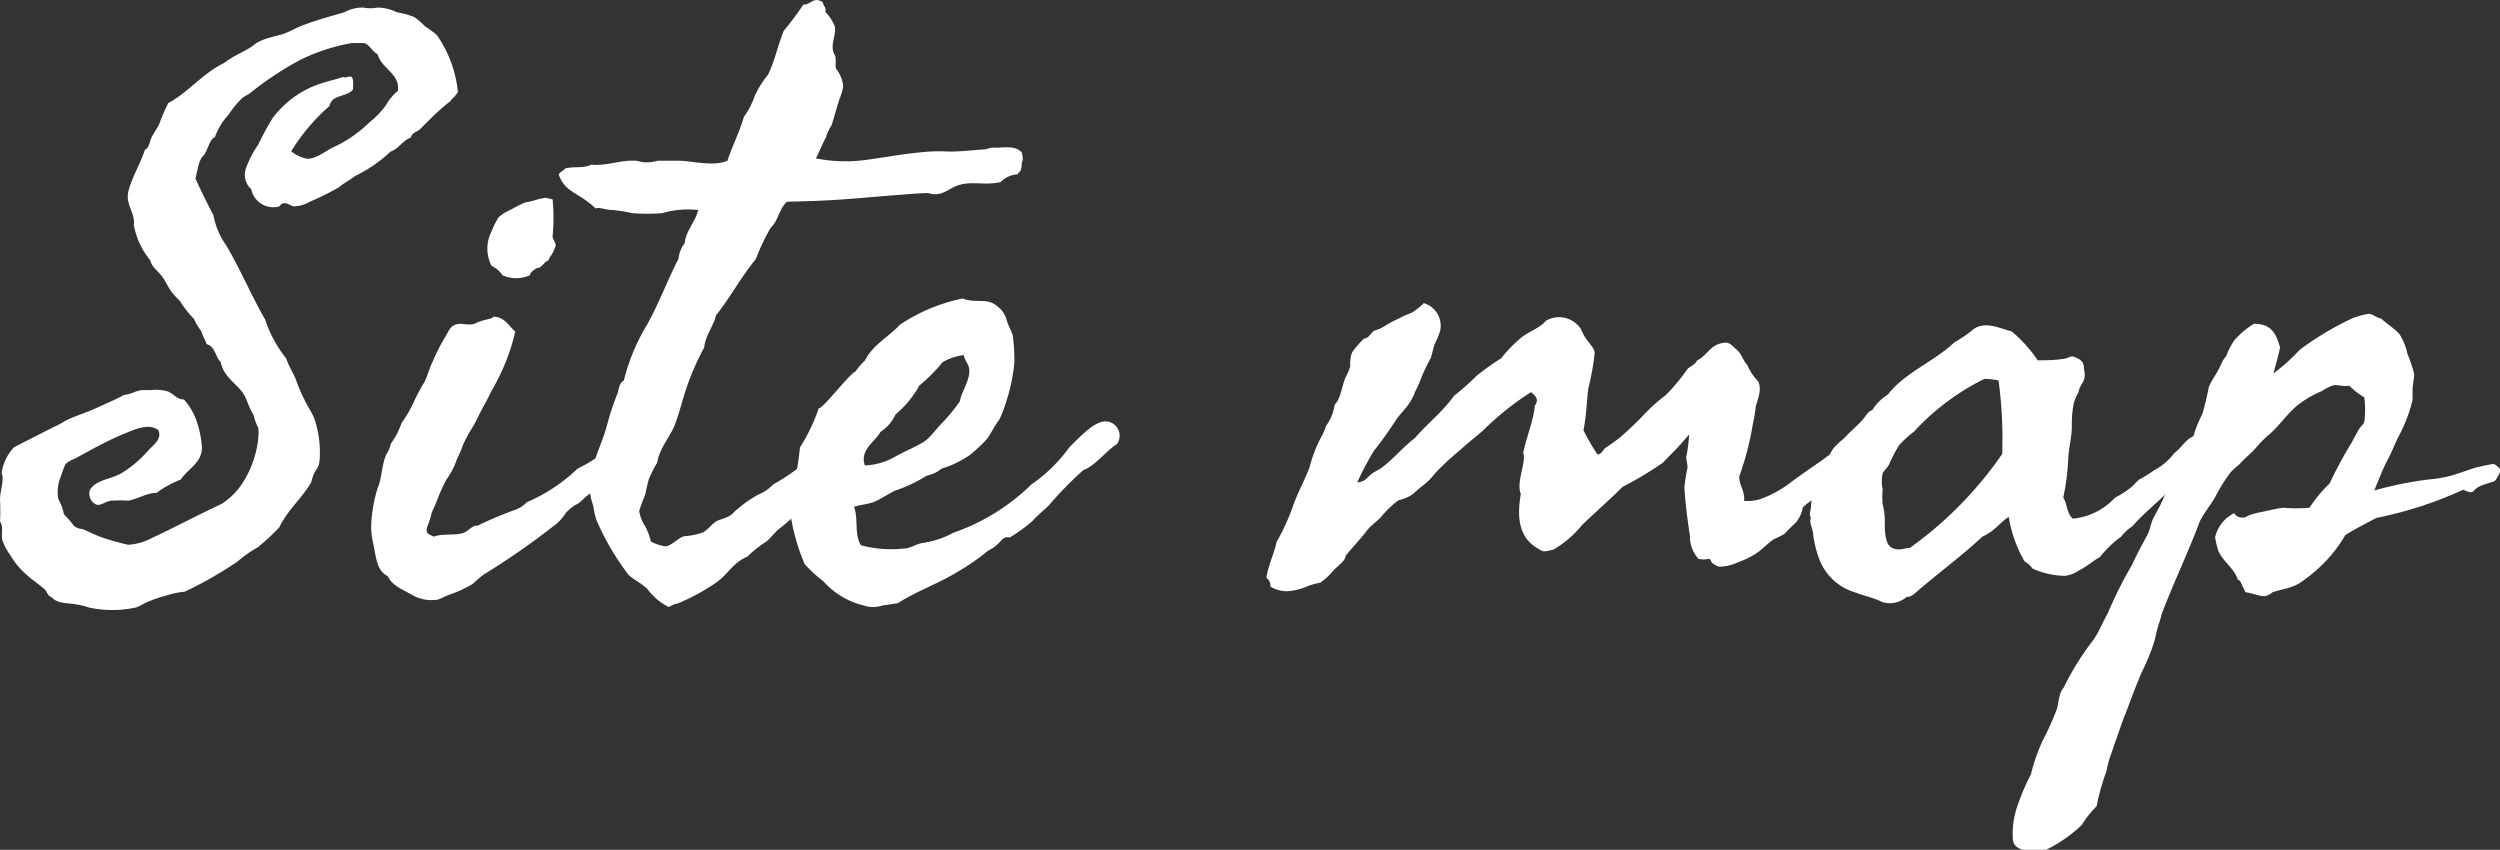
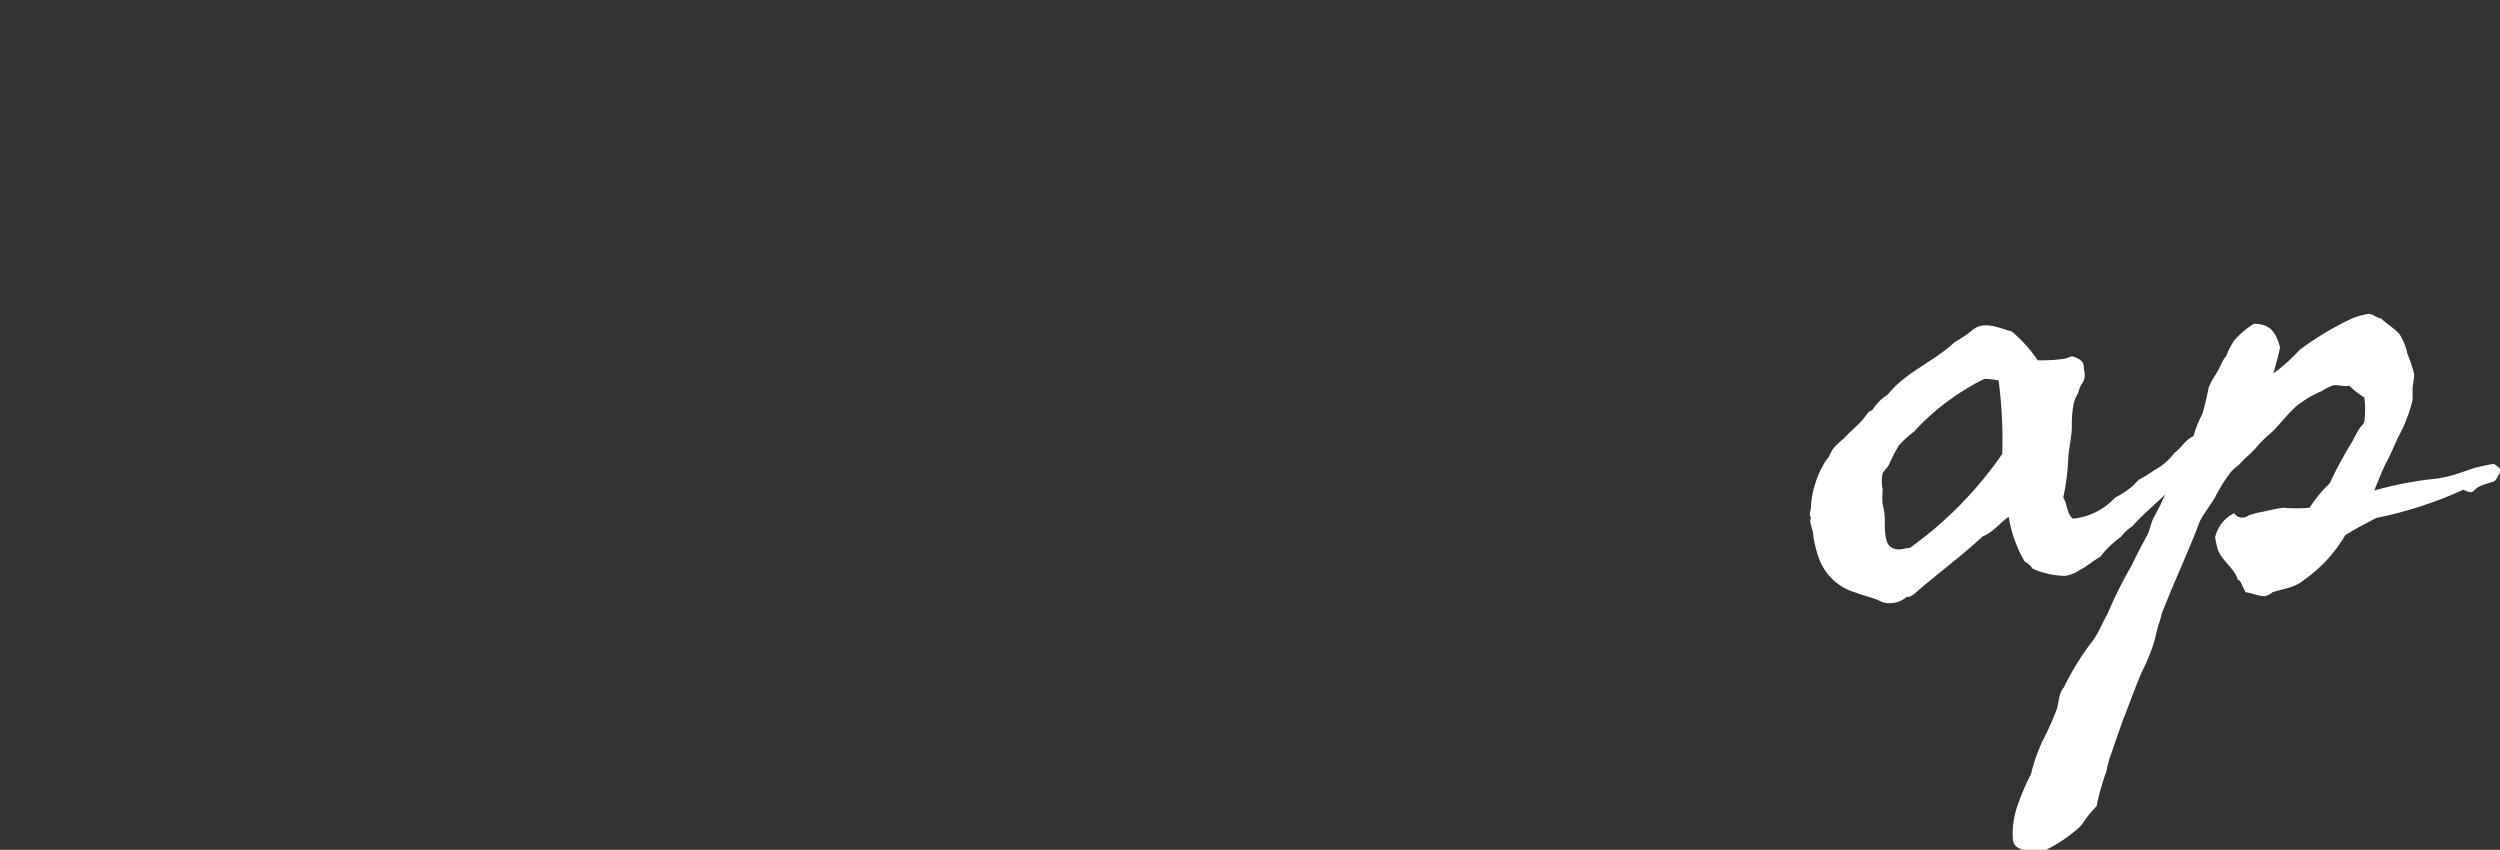
<svg xmlns="http://www.w3.org/2000/svg" id="レイヤー_1" data-name="レイヤー 1" width="95.82" height="32.57" viewBox="0 0 95.82 32.57">
  <rect x="0" y="0" width="95.82" height="32.57" fill="#333333" stroke="none" />
  <defs>
    <style>.cls-1{fill:#fff;}</style>
  </defs>
-   <path class="cls-1" d="M477.19,374a7.07,7.07,0,0,1,.36-.84c.78-.42,1.32-1.14,2.13-1.53.48-.36.84-.45,1.14-.69s.69-.3,1.11-.42c.27-.09.51-.24.75-.33.54-.21,1.11-.36,1.62-.51a1.43,1.43,0,0,1,.72-.18,1.41,1.41,0,0,0,.54,0,1.72,1.72,0,0,1,.75.18,3.49,3.49,0,0,1,.66.18,2.42,2.42,0,0,1,.42.36,4.29,4.29,0,0,1,.45.33,4.57,4.57,0,0,1,.81,2.19c-.18.27-.24.24-.27.33a9.7,9.7,0,0,0-.78.69l-.42.42c-.12.09-.3.12-.33.3-.33.12-.45.42-.78.54a5.4,5.4,0,0,1-1.35.93c-.33.24-.48.3-.6.42a10.1,10.1,0,0,1-1.14.57,1.3,1.3,0,0,1-.63.18c-.18-.06-.39-.24-.54,0a.86.86,0,0,1-1.08-.66.74.74,0,0,1-.21-.78,3.91,3.91,0,0,1,.48-.93,10.42,10.42,0,0,1,.54-1,3.75,3.75,0,0,1,1.89-1.35c.27-.09.57-.15.81-.24.12.06.24-.06.33,0s.06.27.06.48c-.24.3-.81.18-.9.63a7.54,7.54,0,0,0-1.47,1.74,1.52,1.52,0,0,0,.54.27c.3.09.78-.27,1-.39a5,5,0,0,0,1.47-1,3.2,3.2,0,0,0,.63-.66,2.05,2.05,0,0,1,.45-.54c.09-.66-.63-.84-.78-1.41-.18-.06-.3-.36-.51-.42l-.48,0a7.35,7.35,0,0,0-2,.66,12.5,12.5,0,0,0-1.86,1.23c-.09.09-.27.15-.36.24a3.86,3.86,0,0,0-.51.63,2.43,2.43,0,0,0-.51.84c-.24.12-.27.54-.45.72s-.21.54-.3.87c.3.66.48,1,.69,1.41a2.9,2.9,0,0,0,.48,1.14c.54.9,1,2,1.5,2.85a4.8,4.8,0,0,0,.81,1.5c.09.27.24.51.36.78a6.09,6.09,0,0,0,.33.78c.12.27.3.51.39.75a4,4,0,0,1,.21,1.32c0,.75-.18.45-.33,1.11-.36.63-.9,1.05-1.23,1.74a9.59,9.59,0,0,1-.81.75,4.94,4.94,0,0,0-.81.57,15.66,15.66,0,0,1-2,1.14,3.08,3.08,0,0,0-.72.15,5.17,5.17,0,0,0-.63.21c-.18.06-.33.18-.51.24a4.18,4.18,0,0,1-1.83,0c-.69-.24-1.11-.06-1.41-.39-.18-.06-.15-.21-.3-.33-.36-.3-.48-.36-.6-.48a3,3,0,0,1-.69-.81,2.11,2.11,0,0,1-.3-.57c-.06-.24.06-.48-.09-.72a7.32,7.32,0,0,0,0-.84c0-.33.18-.78.06-1a1.81,1.81,0,0,1,.48-1l1.53-.78a3.28,3.28,0,0,0,.45-.24c.36-.18.78-.3,1.17-.48s.75-.33,1.08-.51c.24,0,.45-.18.72-.18.09,0,.21,0,.33,0a1.51,1.51,0,0,1,.63.06c.21.09.33.3.6.3a2.5,2.5,0,0,1,.54,1,3.78,3.78,0,0,1,.15.84c0,.6-.54.81-.81,1.23a4,4,0,0,0-.93.51c-.36,0-.66.21-1.08.3a4.65,4.65,0,0,0-.63,0c-.21,0-.42.21-.6.15a.46.46,0,0,1-.24-.57c.24-.39.78-.39,1.2-.63a4.2,4.2,0,0,0,1-.84c.21-.24.57-.45.42-.81-.33-.27-.84-.06-1.2.09-.69.27-1.38.66-2,1a1,1,0,0,0-.36.21,4.13,4.13,0,0,0-.18.48,1.48,1.48,0,0,0-.09.87,1.86,1.86,0,0,1,.21.57,5.21,5.21,0,0,1,.39.45.63.63,0,0,0,.33.12c.21.09.45.21.69.3a9.63,9.63,0,0,0,1.05.3,2.16,2.16,0,0,0,.81-.21c.9-.42,1.86-.93,2.76-1.35a2.65,2.65,0,0,0,.78-.75A3.92,3.92,0,0,0,481,386a1.85,1.85,0,0,0,0-.39c-.18-.36-.15-.45-.21-.54-.21-.39-.24-.57-.33-.72-.27-.45-.78-.66-.9-1.26-.21-.21-.21-.6-.54-.69-.06-.18-.15-.3-.21-.51a1.79,1.79,0,0,1-.27-.45,3.9,3.9,0,0,1-.54-.69,3.6,3.6,0,0,1-.33-.36c-.15-.21-.24-.45-.42-.66s-.33-.3-.39-.54a3,3,0,0,1-.63-1.35c.06-.48-.33-.78-.21-1.29s.48-1.11.63-1.59c.18-.09.18-.33.27-.51Z" transform="translate(-471.1 -369.21)" />
-   <path class="cls-1" d="M487.72,389.78c.36-.15,1,0,1.26-.21.15-.09.27-.24.42-.21a14.75,14.75,0,0,1,1.5-.63,1.14,1.14,0,0,0,.39-.27,6.5,6.5,0,0,0,1.95-1.29,6.37,6.37,0,0,0,1.29-.84c.09-.18.24-.27.33-.42.45,0,.54.18.57.42a5.42,5.42,0,0,1-.84,1,1.75,1.75,0,0,0-.69.63s-.3.27-.33.27c-.51.51-.24.12-.78.63a1.76,1.76,0,0,1-.51.54,28.32,28.32,0,0,1-2.64,1.83,4.48,4.48,0,0,0-.42.36,5.11,5.11,0,0,1-1,.45,2.92,2.92,0,0,1-.33.15,1.5,1.5,0,0,1-1-.18c-.48-.27-.75-.36-.93-.72-.45-.21-.45-.81-.57-1.32a2.69,2.69,0,0,1-.06-.72,5.74,5.74,0,0,1,.24-1.32c.18-.42.15-.87.33-1.29a1.28,1.28,0,0,0,.18-.42,4.44,4.44,0,0,0,.24-.39c.06-.12.12-.27.18-.42a5.06,5.06,0,0,0,.51-.9,7.16,7.16,0,0,1,.36-.66c.12-.24.18-.51.3-.75a7.44,7.44,0,0,1,.51-1c.15-.27.21-.45.54-.48.15,0,.36.06.57,0,.42-.21.63-.15.72-.27.42,0,.57.33.84.57a8,8,0,0,1-.9,2.25c-.15.33-.39.72-.54,1.05s-.45.72-.6,1.14c-.06.18-.18.39-.24.57a2.82,2.82,0,0,1-.36.66,7.67,7.67,0,0,0-.33.72c-.15.39-.21.48-.24.57-.06.39-.33.69-.09.81Zm4.56-12.93a7.19,7.19,0,0,1,0,1.41c0,.12.12.24.12.36-.12.39-.27.45-.27.57-.21.06-.24.3-.48.3-.09.09-.21.12-.24.27a1.29,1.29,0,0,1-1.05,0,1,1,0,0,0-.42-.36,1.44,1.44,0,0,1,0-1.32,3,3,0,0,1,.27-.54,1.68,1.68,0,0,1,.48-.3,4.51,4.51,0,0,1,.54-.27,3.34,3.34,0,0,0,.39-.09,2.37,2.37,0,0,1,.39-.09Z" transform="translate(-471.1 -369.21)" />
-   <path class="cls-1" d="M504.43,375.32c.84-.12,1.47-.24,2.28-.3a6.27,6.27,0,0,1,.75,0c.48,0,1-.06,1.44-.09a.76.76,0,0,1,.36-.06c.36,0,.75-.09,1,.18.09.33,0,.33,0,.42,0,.39-.15.33-.15.42a1,1,0,0,0-.66.3c-.66.15-1.2-.09-1.77.18-.27.12-.54.39-1,.24-.36,0-.93.06-1.41.09-1.77.15-2.37.21-4,.24-.3.24-.33.72-.63,1a7.7,7.7,0,0,0-.57,1.2c-.57.69-1,1.5-1.53,2.16-.09.42-.39.72-.45,1.23a10,10,0,0,0-.84,2.07c-.09.3-.18.63-.3.93s-.42.69-.57,1.08a1.35,1.35,0,0,0-.09.33,4.5,4.5,0,0,0-.33.66c-.06.21-.09.42-.15.63a3.7,3.7,0,0,0-.21.57,1.49,1.49,0,0,0,.24.6,2.68,2.68,0,0,1,.21.57,1.91,1.91,0,0,0,.54.18c.24,0,.54-.36.75-.39a2.55,2.55,0,0,0,.72-.15c.24-.15.36-.39.63-.48.51-.15.45-.24.69-.42a4.53,4.53,0,0,1,.78-.54,1.6,1.6,0,0,0,.57-.39,7.71,7.71,0,0,0,1-.66c.78-.3.15-.09.78-.51a2.86,2.86,0,0,1,.6-.78c.24-.24.51-.45.72-.63s.15-.21.33-.24.33-.3.63-.54a1.22,1.22,0,0,1,.3-.27c.15,0,.21.18.36.18-.06.39,0,.54-.09.69-.21.36-.54.21-.72.63-.12-.09-.33,0-.42.06a1.49,1.49,0,0,1,.09.39,5.2,5.2,0,0,0-.69.87c-.63.69-.18.18-.66.69a8.8,8.8,0,0,1-1.23,1.14,8,8,0,0,1-.78.69c-.15.12-.3.33-.48.48a4.29,4.29,0,0,0-.72.57c-.6.27-.69.63-1.2,1a8,8,0,0,1-1.5.81c-.12,0-.21.09-.33.12a2.26,2.26,0,0,1-.81-.69c-.3-.27-.54-.36-.72-.54a9.66,9.66,0,0,1-1.23-2.1,2.85,2.85,0,0,1-.12-.54,2.46,2.46,0,0,1-.15-.84,2.83,2.83,0,0,1,.18-.81c.15-.51.39-1,.51-1.5a10.69,10.69,0,0,1,.39-1.17c.06-.18.06-.39.24-.48a7.65,7.65,0,0,1,.9-2.16c.45-.81.78-1.71,1.2-2.52a1.1,1.1,0,0,1,.24-.6c0-.39.42-.84.51-1.26a3.5,3.5,0,0,0-1.38.12,7.22,7.22,0,0,1-1.14,0,6.5,6.5,0,0,0-.75-.12c-.3,0-.48-.12-.66-.06-.66-.63-1.17-.6-1.41-1.29,0-.09.18-.15.24-.24.3-.09.75,0,1-.15.6.06,1.11-.18,1.68-.15.12,0,.24.06.36.06a1.49,1.49,0,0,0,.51-.06c.24,0,.51,0,.78,0,.51,0,1.35.24,1.89,0,.18-.54.48-1.14.63-1.68a3,3,0,0,0,.42-.81,3.8,3.8,0,0,1,.51-.81c.27-.57.36-1.08.6-1.68a12.24,12.24,0,0,0,.75-1c.3,0,.39-.33.75-.09,0,.12.15.21.09.36a1.88,1.88,0,0,1,.36.54c.09.33-.21.75,0,1.11.09.18,0,.39.06.54a1.33,1.33,0,0,1,.27.66,2.3,2.3,0,0,1-.15.51c-.15.48-.21.72-.3,1a1.5,1.5,0,0,0-.21.45c-.12.21-.27.6-.39.81A5.88,5.88,0,0,0,504.43,375.32Z" transform="translate(-471.1 -369.21)" />
-   <path class="cls-1" d="M503.89,383.45a2.42,2.42,0,0,1,.36-.42c.3-.6.9-.9,1.35-1.38a6.78,6.78,0,0,1,2.4-1c.42.18.87,0,1.2.21s.39.39.45.51c.12.42.24.54.27.72a7.59,7.59,0,0,1,.06,1,6.69,6.69,0,0,1-.3,1.47,5.11,5.11,0,0,1-.27.72c-.24.33-.36.6-.48.75s-.45.45-.63.6a3.81,3.81,0,0,1-1.11.54,1.26,1.26,0,0,1-.57.27,5.52,5.52,0,0,1-1.2.57c-.21.09-.51.3-.78.42s-.6.12-.81.21c.18.42,0,1.05.27,1.47a4.51,4.51,0,0,0,1.68.12c.21,0,.45-.18.69-.21a3.59,3.59,0,0,0,1.17-.39,8.06,8.06,0,0,0,3-1.86,5.84,5.84,0,0,0,1.44-1.41c.6-.6,1-1,1.41-1a.55.55,0,0,1,.42.87c-.39.24-.84.84-1.29,1a14.1,14.1,0,0,0-1.32,1.35c-.15.15-.48.42-.63.6a5.82,5.82,0,0,1-.87.63c-.24-.06-.33.15-.51.3s-.24.15-.36.24a8.69,8.69,0,0,1-1.08.75c-.78.48-1.59.75-2.34,1.23l-.6.09a1.08,1.08,0,0,1-.69,0,3,3,0,0,1-1.56-.93,5.23,5.23,0,0,1-.72-.66,7.83,7.83,0,0,1-.6-2.4,9.75,9.75,0,0,0,.42-2.07,6.9,6.9,0,0,0,.72-1.5C502.63,384.89,503.68,383.51,503.89,383.45Zm2.43.57a4,4,0,0,1-.9,1.08,1.53,1.53,0,0,1-.57.66c-.21.39-.81.69-.6,1.29a2.56,2.56,0,0,0,1.2-.36c.33-.18.69-.33,1-.51s.51-.51.75-.75a6.44,6.44,0,0,0,.69-.84c.06-.36.39-.81.36-1.2,0-.21-.18-.36-.21-.57a2.15,2.15,0,0,0-.81.27A6.39,6.39,0,0,1,506.32,384Z" transform="translate(-471.1 -369.21)" />
-   <path class="cls-1" d="M523.66,387.38c.12-.09.27-.15.39-.24.45-.33.84-.81,1.28-1.14.49-.57,1.06-1,1.5-1.62a9.42,9.42,0,0,0,.88-.78,10.37,10.37,0,0,1,.93-.66,5.07,5.07,0,0,1,.72-.75c.3-.27.75-.39,1-.69a1,1,0,0,1,1.34.33,1.79,1.79,0,0,0,.33.54c.07.12.19.21.19.39a10,10,0,0,1-.24,1.32c-.07.51-.07,1.05-.19,1.62a8.13,8.13,0,0,0,.54.93c.12,0,.19-.12.28-.24a6.17,6.17,0,0,0,.66-.48c.3-.27.56-.51.84-.81a6.79,6.79,0,0,1,.84-.75,7.64,7.64,0,0,0,.83-1c.13-.12.28-.15.37-.33.33-.15.47-.51.84-.63s.42,0,.66.21.26.45.42.6a2.06,2.06,0,0,0,.42.63c.14.3,0,.63-.09.93a6.88,6.88,0,0,1-.12.72,11.32,11.32,0,0,1-.52,2c0,.33.22.54.19.93a1.76,1.76,0,0,0,.59-.06,4.32,4.32,0,0,0,1.17-.63c.51-.39,1.08-.75,1.59-1.14.19-.15.3-.3.48-.45a6.24,6.24,0,0,1,1.14-.66,3.81,3.81,0,0,0,.42-.39,3,3,0,0,1,.93-.57c.42,0,.42.24.45.39-.48.36-.93.75-1.41,1.11a2.87,2.87,0,0,1-.36.21,3.92,3.92,0,0,1-.36.33c-.24.18-.47.36-.68.54s-.49.39-.7.6a5.41,5.41,0,0,1-.57.63,3.37,3.37,0,0,0-.44.33,1.23,1.23,0,0,1-.28.6,5.23,5.23,0,0,0-.42.42,4.1,4.1,0,0,1-.42.21c-.17.12-.36.3-.54.45a2.92,2.92,0,0,1-.8.42,1.79,1.79,0,0,1-.75.18c-.42-.15-.25-.27-.4-.3a.85.85,0,0,1-.39,0,1.29,1.29,0,0,1-.33-.9c-.09-.57-.17-1.2-.21-1.83a7,7,0,0,1,.12-.78c0-.12-.05-.27-.05-.39a5.59,5.59,0,0,0,.11-.87c-.42.51-.72.78-1,1.08a13.25,13.25,0,0,1-1.55.93c-.51.51-1,.93-1.56,1.47a4,4,0,0,1-1.08.93c-.24.06-.39.12-.54,0-.82-.42-.87-1.26-.72-2.13-.19-.45.23-1.26.09-1.56.12-.6.39-1.23.45-1.83.18-.24,0-.39-.15-.51a11.18,11.18,0,0,0-1.87,1.5c-.29.24-.62.51-.92.78a11.12,11.12,0,0,0-.87.81,2.58,2.58,0,0,1-.51.51c-.16.12-.27.24-.39.33a1.53,1.53,0,0,1-.51.21,3.6,3.6,0,0,0-.69.66c-.18.18-.36.3-.51.48-.27.36-.57.66-.84,1,0,.18-.27.36-.45.54a2.56,2.56,0,0,1-.51.48,3.39,3.39,0,0,0-.45.12,2.3,2.3,0,0,1-.81.21,1.21,1.21,0,0,1-.66-.18.35.35,0,0,0-.15-.33c.06-.48.3-.93.39-1.38a8.35,8.35,0,0,0,.63-1.38c.18-.51.45-1,.63-1.47a5.29,5.29,0,0,1,.45-1.17,2.18,2.18,0,0,0,.18-.42,1.72,1.72,0,0,0,.33-.81c.24-.24.27-.69.42-1.05a2.53,2.53,0,0,0,.18-.42c0-.21,0-.39.09-.57a3.65,3.65,0,0,1,.45-.51c.18,0,.24-.21.39-.3a1.43,1.43,0,0,0,.45-.21c.36-.21.48-.24.63-.33l.36-.15a2.63,2.63,0,0,0,.45-.36.9.9,0,0,1,.63,1.05,2.6,2.6,0,0,1-.21.51c-.06.18-.1.39-.15.54a7.12,7.12,0,0,0-.42.9,4.18,4.18,0,0,1-.18.39,2,2,0,0,1-.39.66c-.12.15-.24.27-.36.45a14.19,14.19,0,0,1-.84,1.17,12.41,12.41,0,0,0-.63,1.2C523.42,387.68,523.51,387.5,523.66,387.38Z" transform="translate(-471.1 -369.21)" />
  <path class="cls-1" d="M551,383.51a.62.62,0,0,1-.07.36.91.91,0,0,0-.17.39,1.52,1.52,0,0,0-.18.42,4.09,4.09,0,0,0-.07.87c0,.39-.12.84-.14,1.26a8.59,8.59,0,0,1-.19,1.47c.16.24.12.6.37.81a2.54,2.54,0,0,0,1.62-.81,3.34,3.34,0,0,0,.68-.45,2.71,2.71,0,0,1,.24-.24,4.73,4.73,0,0,0,.58-.36,2.25,2.25,0,0,0,.77-.66c.36-.27.36-.48.82-.69.26-.27.59-.48.87-.78.17,0,.26.12.42.18a1,1,0,0,1-.19.93c-.14.21-.14.27-.18.3a4.32,4.32,0,0,1-.42.45.81.81,0,0,1-.38.3,4.71,4.71,0,0,0-.7.48,3.48,3.48,0,0,0-.5.33c-.51.51-.88.78-1.36,1.32a1.55,1.55,0,0,0-.42.39,3.74,3.74,0,0,0-.81.78c-.24.12-.5.36-.8.51a1.24,1.24,0,0,1-.54.21A3.06,3.06,0,0,1,549,391a.85.85,0,0,0-.3-.27,5,5,0,0,1-.61-1.71c-.33.21-.56.57-1,.75-.8.75-1.71,1.41-2.57,2.16-.1.09-.24.18-.33.15a1,1,0,0,1-.94.21c-.35-.18-.71-.24-1-.36a2.11,2.11,0,0,1-1.41-1.26,4.22,4.22,0,0,1-.24-.93c0-.27-.18-.48-.09-.69-.09-.12,0-.27,0-.42A3.73,3.73,0,0,1,541,387a2.59,2.59,0,0,1,.21-.3,1.25,1.25,0,0,1,.18-.33,3.46,3.46,0,0,1,.39-.36c.21-.24.48-.45.69-.69s.21-.33.39-.39a1.91,1.91,0,0,1,.6-.6c.65-.84,1.77-1.26,2.55-2a5.31,5.31,0,0,0,.63-.42c.47-.45,1.08-.12,1.56,0a5.2,5.2,0,0,1,1,1.11c.28,0,.67,0,1-.06.12,0,.23-.09.33-.09.42.12.44.3.44.45Zm-6.51,2.22a4.44,4.44,0,0,0-.6.54,5.89,5.89,0,0,0-.39.75c-.06.12-.18.21-.24.33a1.46,1.46,0,0,0,0,.63,2.73,2.73,0,0,0,0,.57,2.34,2.34,0,0,1,.08.66c0,.33,0,.87.28,1s.47,0,.68,0a14.58,14.58,0,0,0,3.54-3.6,16.57,16.57,0,0,0-.14-2.82,3.43,3.43,0,0,0-.54-.06A9.2,9.2,0,0,0,544.48,385.73Z" transform="translate(-471.1 -369.21)" />
  <path class="cls-1" d="M564.16,387.59a5.09,5.09,0,0,0,1-.18l.8-.27c.25-.06.51-.12.72-.15a.93.93,0,0,1,.28.24c-.16.33-.21.39-.25.42s-.42.12-.59.21-.19.18-.28.21-.24-.06-.33-.09a14.93,14.93,0,0,1-3.33,1.08c-.39.21-.81.42-1.19.66a5.42,5.42,0,0,1-1.53,1.68,1.89,1.89,0,0,1-.37.24c-.26.12-.63.18-.89.27a.61.61,0,0,1-.3.15c-.24,0-.48-.12-.73-.15-.17-.3-.17-.45-.3-.48-.12-.42-.56-.69-.75-1.11a4.7,4.7,0,0,1-.12-.51,1.37,1.37,0,0,1,.73-.93.37.37,0,0,0,.54.09,3.08,3.08,0,0,1,.42-.12c.33-.06.65-.15.93-.18a5.46,5.46,0,0,0,1,0,5.08,5.08,0,0,1,.77-.93,16.09,16.09,0,0,1,.84-1.56c.1-.18.19-.36.28-.51s.15-.15.21-.3a3.62,3.62,0,0,0,0-.93,3,3,0,0,1-.58-.45c-.21.06-.42-.06-.65,0a2,2,0,0,0-.4.21,3.93,3.93,0,0,0-1,.6c-.42.39-.63.72-1,1.05a3.71,3.71,0,0,0-.51.51c-.21.24-.45.42-.66.66a2.3,2.3,0,0,0-.33.3,6,6,0,0,0-.58.93c-.17.3-.42.6-.59.93-.45,1.2-1,2.34-1.47,3.57-.07.33-.12.36-.12.42-.09.27-.12.54-.21.78a8,8,0,0,1-.42,1c-.24.54-.48,1.23-.72,1.83-.15.42-.31.87-.45,1.29a3.55,3.55,0,0,0-.19.69,8.53,8.53,0,0,0-.38,1.35,3.78,3.78,0,0,0-.57.72,5.5,5.5,0,0,1-1.47,1c-.36,0-1.14.06-1.17-.45a3.23,3.23,0,0,1,.21-1.38,8.14,8.14,0,0,1,.48-1.11,7.22,7.22,0,0,1,.45-1.29,10.56,10.56,0,0,0,.54-1.2c.09-.27.06-.6.27-.84a10.4,10.4,0,0,1,1.14-1.83c.21-.3.33-.63.54-1a16.13,16.13,0,0,1,.93-1.86c.18-.39.39-.78.6-1.17.09-.18.12-.39.21-.6l.3-.57a21.34,21.34,0,0,1,1.17-2.28,4.58,4.58,0,0,1,.42-1.17,9.55,9.55,0,0,0,.24-1c.09-.27.33-.57.45-.84s.14-.27.23-.39a2.81,2.81,0,0,1,.31-.6,3.29,3.29,0,0,1,.75-.63c.72,0,.86.45,1,.9-.06.33-.16.63-.25,1a7.14,7.14,0,0,0,1-.9,11.49,11.49,0,0,1,2-1.2,2.9,2.9,0,0,1,.63-.18c.2,0,.29.15.5.18.21.21.49.36.7.6a2.22,2.22,0,0,1,.3.75,4.75,4.75,0,0,1,.26.78c0,.21-.06.39-.06.6s0,.24,0,.39A5.92,5.92,0,0,1,563,386c-.15.33-.26.6-.42.9s-.33.75-.48,1.11A14.17,14.17,0,0,1,564.16,387.59Z" transform="translate(-471.1 -369.21)" />
</svg>